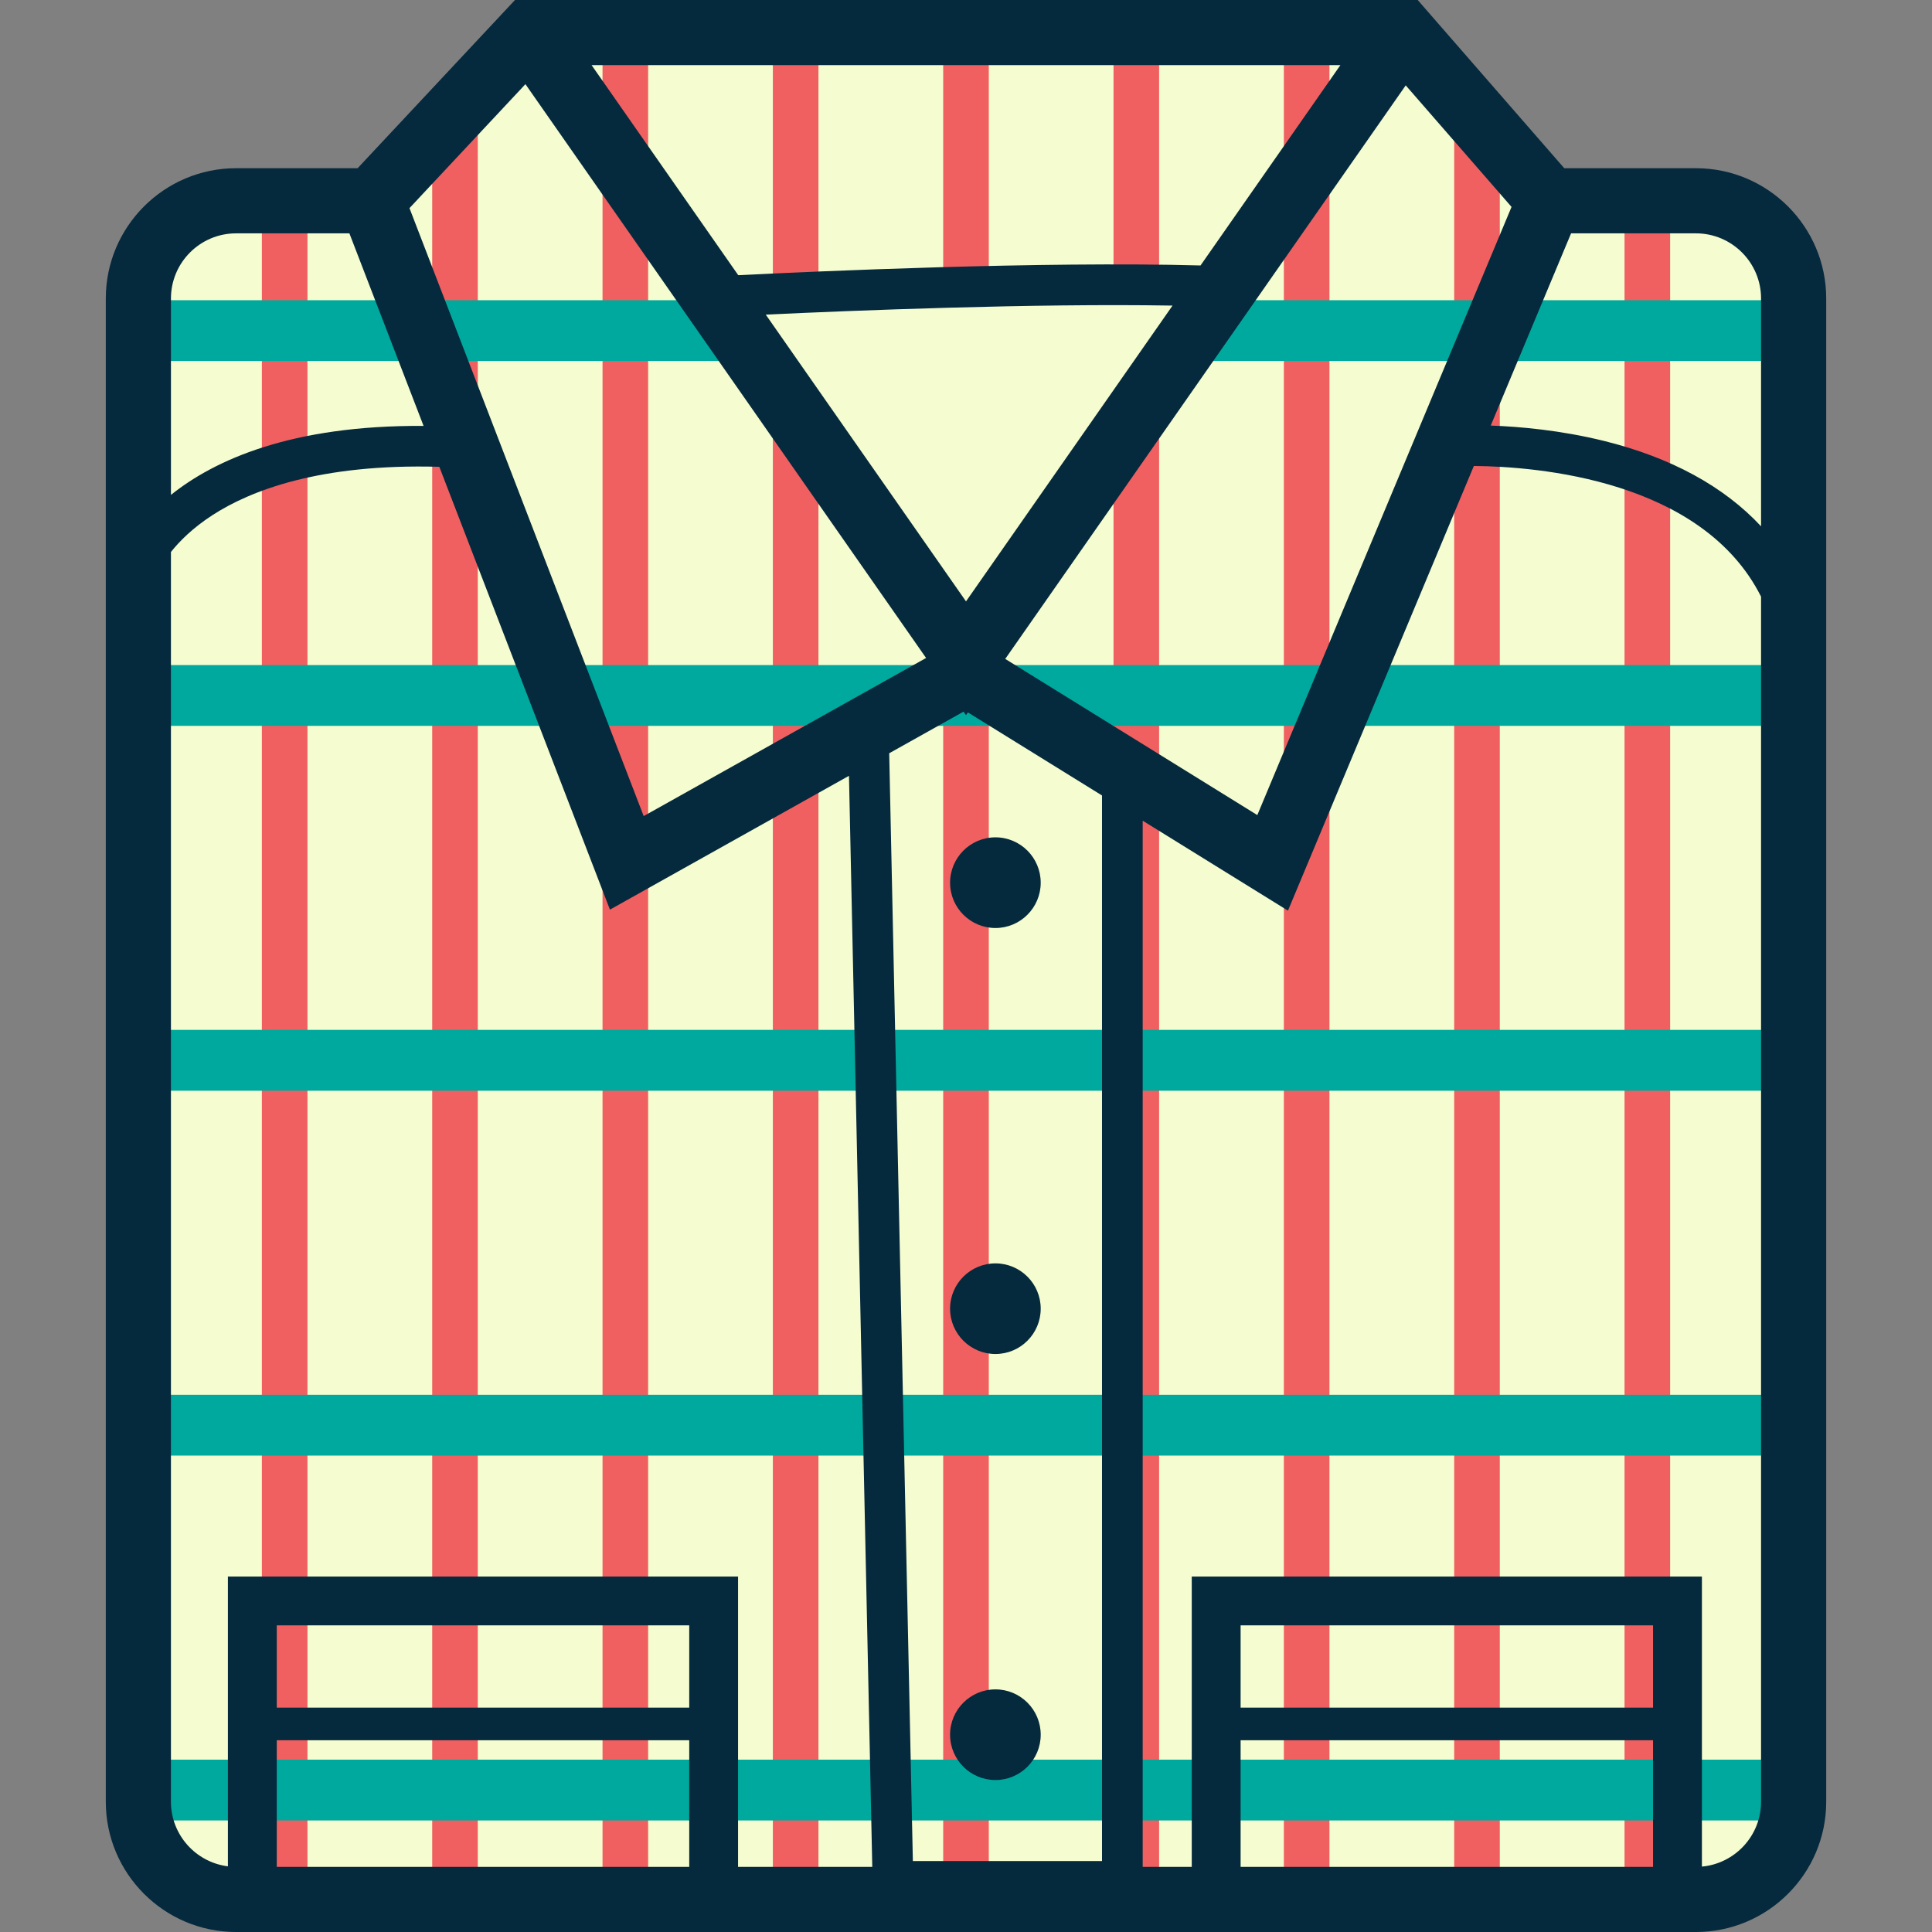
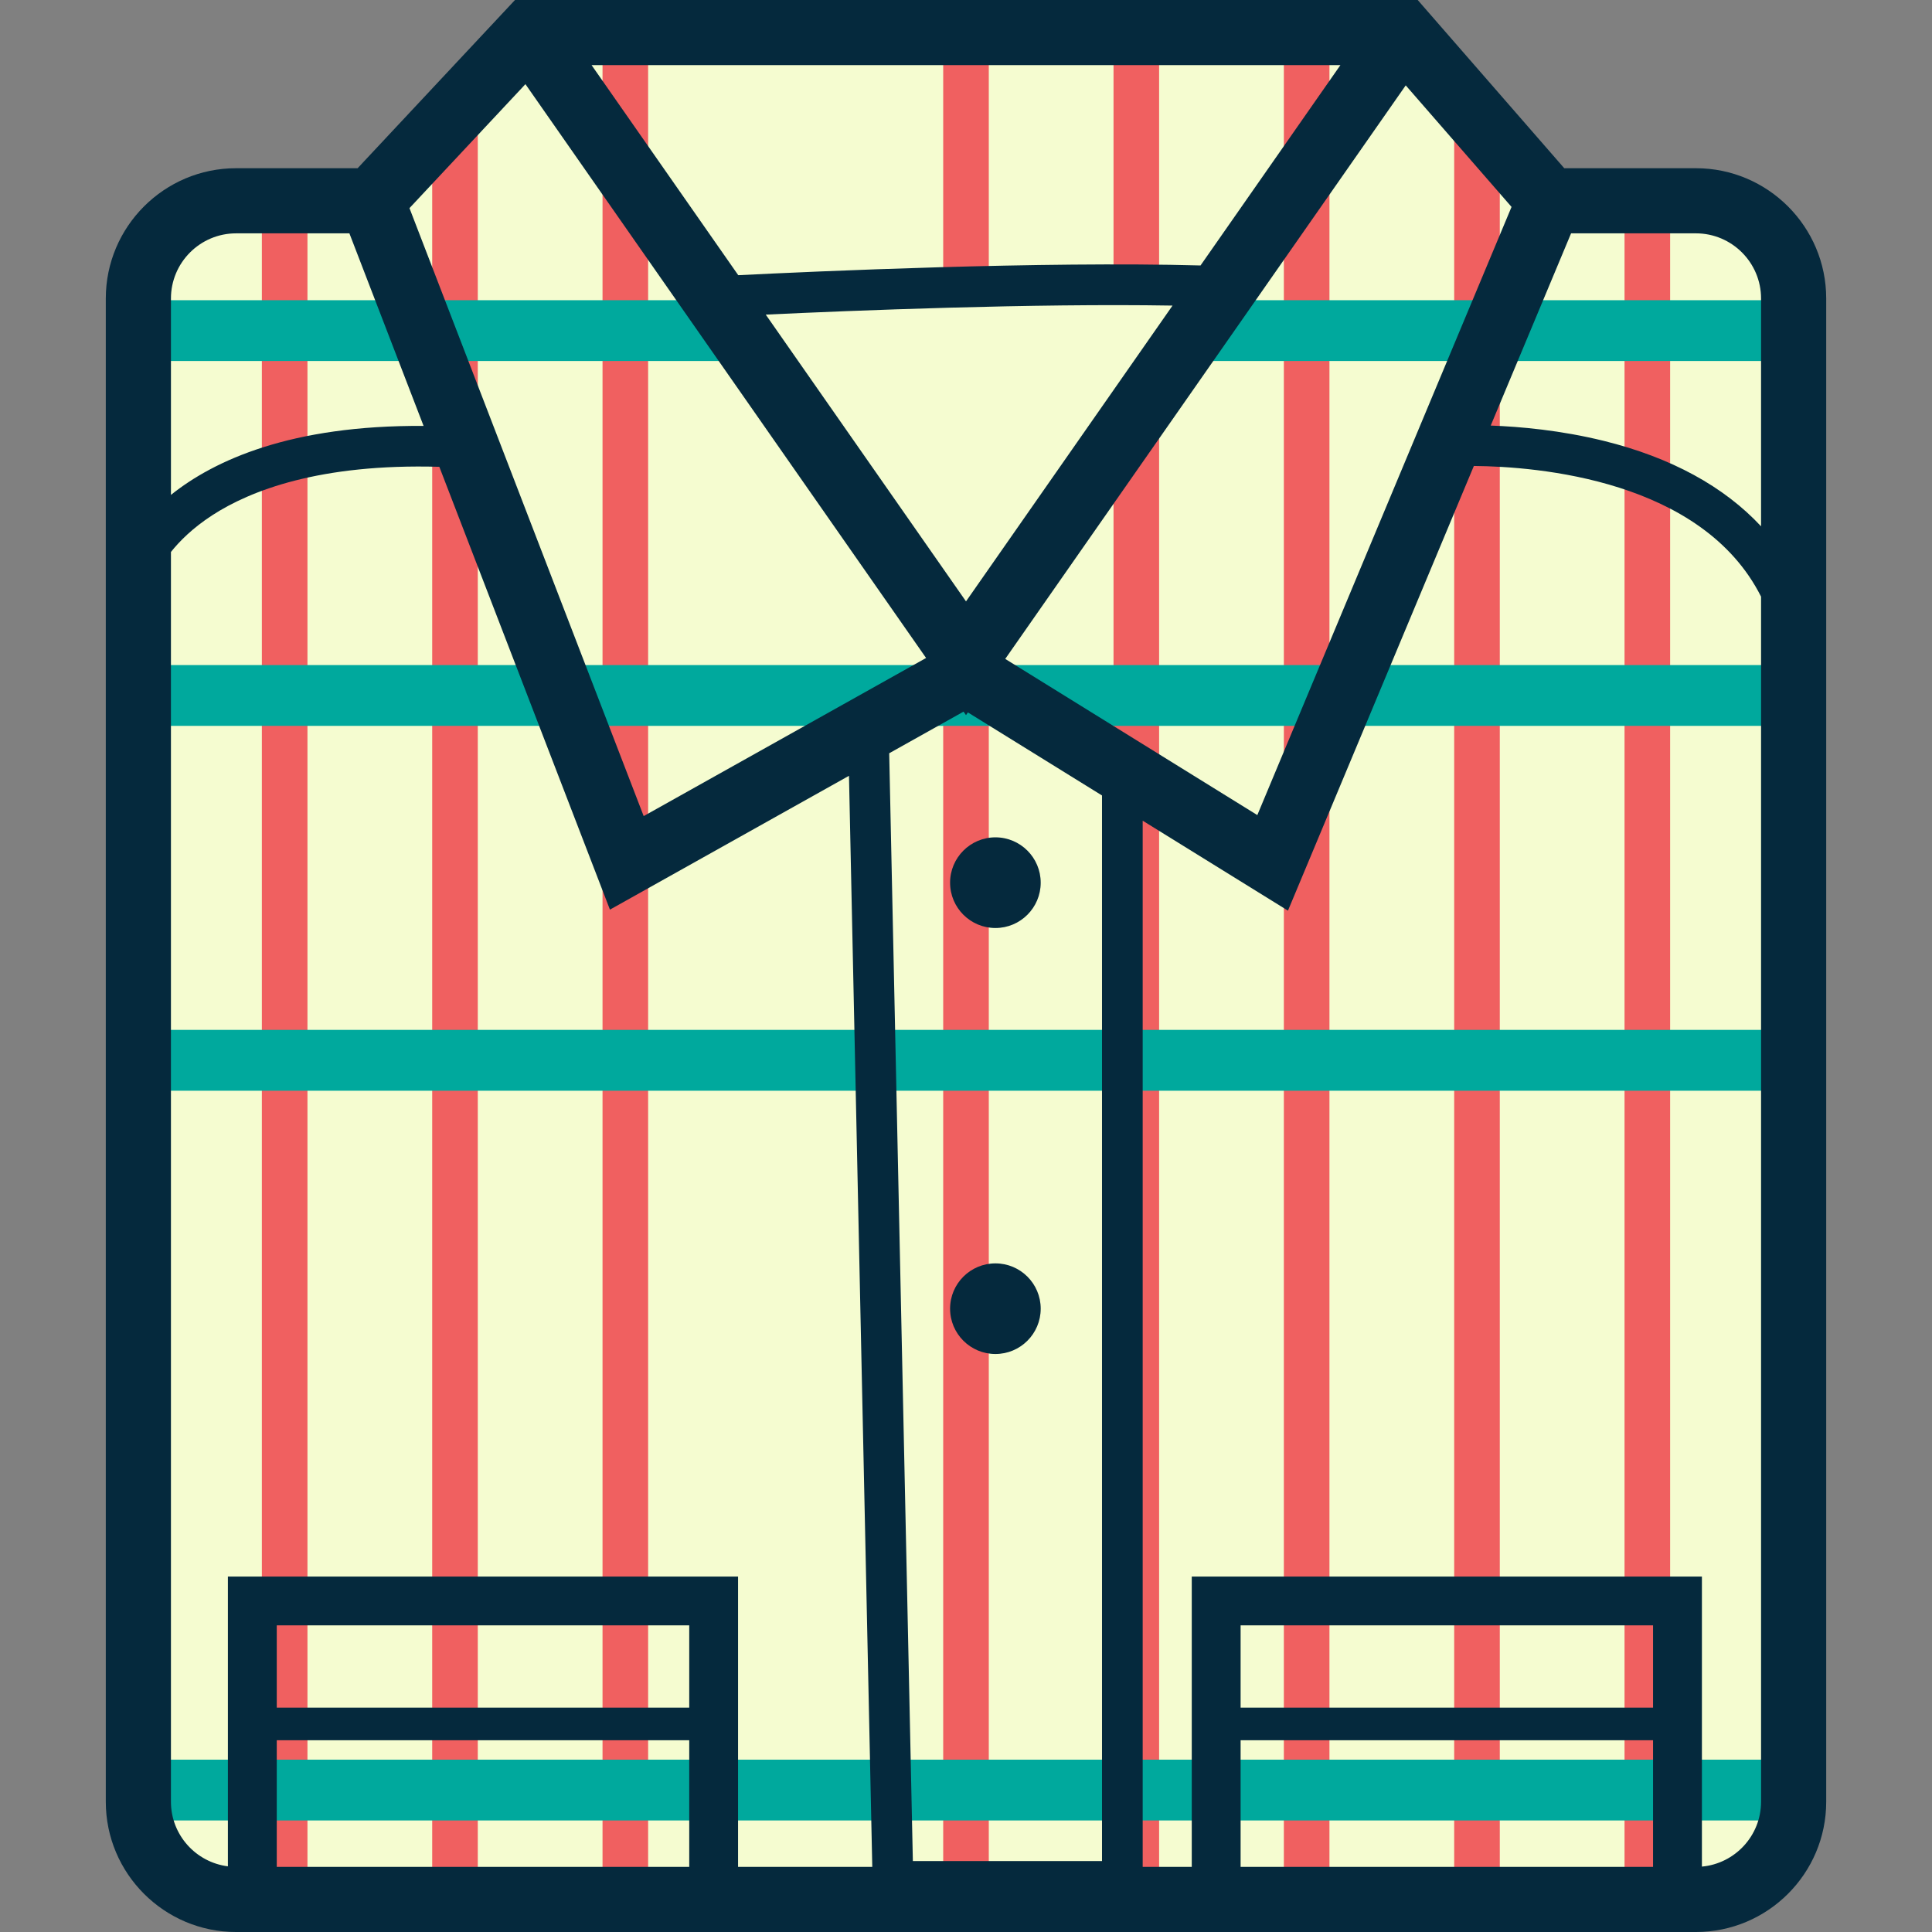
<svg xmlns="http://www.w3.org/2000/svg" id="Capa_1" viewBox="0 0 254.232 254.232" xml:space="preserve">
  <rect x="0" y="0" width="254.232" height="254.232" fill="#808080" stroke="none" />
  <g>
    <path style="fill:#F5FCD0;" d="M236.549,216.592v-40.937c0-26.142-2.678-51.362-2.678-77.563c0-14.327,1.604-28.387,1.604-42.562  c0.004-10.761,2.57-23.588-8.318-29.228c-4.531-2.349-10.17-1.623-15.748-1.625c-6.463,0-10.512-1.877-15.543-5.883  c-3.359-2.674-7.273-6.277-10.553-9.63c-1.301-1.332-2.656-3.993-4.266-4.851c-2.592-1.375-7.586-0.881-10.83-1.033  c-30.867-1.451-62.164,0-93.076,0H66.445L49.326,26.82c-6.418,0-12.84-0.061-19.258,0c-7.699,0.074-9.582,2.855-10.174,10.309  c-1.307,16.357-2.814,31.853-2.664,48.564c0.072,7.979,1.707,15.615,2.557,23.436c0.863,7.895,0.654,16.045,0.654,24.125  c0,18.922-2.676,37.186-2.676,56.18c0,11.782,0.049,23.607-0.535,35.274c-0.484,9.697,0.438,20.443,11.221,23.162  c11.715,2.955,28.07,0.902,40.186,0.938c18.303,0.048,36.617-2.139,55.139-2.139c16.17,0,32.109-0.352,48.1,1.633  c10.988,1.367,22.623,2.457,33.748,1.456c5.992-0.537,13.314-0.616,19.051-2.008C237.693,244.604,236.549,227.451,236.549,216.592" />
    <g>
-       <path style="fill:#F06060;" d="M107.701,2.966c-2.001,0.031-4.001,0.062-6,0.092v244.377c1.998-0.113,3.998-0.215,6-0.313V2.966z" />
+       <path style="fill:#F06060;" d="M107.701,2.966c-2.001,0.031-4.001,0.062-6,0.092c1.998-0.113,3.998-0.215,6-0.313V2.966z" />
      <path style="fill:#F06060;" d="M40.459,26.8c-2-0.006-4,0.006-6,0.01v222.119c1.941,0.227,3.945,0.379,6,0.458V26.8z" />
      <path style="fill:#F06060;" d="M130.115,246.657V2.675c-2,0.016-4,0.035-6,0.058v243.935   C126.118,246.668,128.118,246.663,130.115,246.657z" />
      <path style="fill:#F06060;" d="M62.873,8.193l-6,8.25v232.703c2.046-0.086,4.052-0.169,6-0.233V8.193z" />
      <path style="fill:#F06060;" d="M85.287,3.248c-2.001,0.014-4.002,0.023-6,0.027V248.6c1.999-0.071,3.999-0.152,6-0.251V3.248z" />
      <path style="fill:#F06060;" d="M197.357,250.141V19.928c-0.491-0.361-0.984-0.729-1.492-1.133   c-1.433-1.14-2.966-2.454-4.508-3.841V250.03C193.36,250.107,195.362,250.155,197.357,250.141z" />
      <path style="fill:#F06060;" d="M219.772,24.616c-1.948-0.088-3.967-0.018-6,0.029v224.535c2.021-0.143,4.046-0.315,6-0.565V24.616   z" />
      <path style="fill:#F06060;" d="M174.943,248.669V3.322c-1.68-0.022-3.358,0.024-4.726-0.041c-0.424-0.019-0.85-0.034-1.274-0.053   v244.76c0.978,0.105,1.954,0.192,2.932,0.314C172.891,248.428,173.917,248.549,174.943,248.669z" />
      <path style="fill:#F06060;" d="M152.529,2.739c-1.999-0.033-3.999-0.057-6-0.072v244.056c2.001,0.033,4.001,0.084,6,0.151V2.739z" />
    </g>
    <g>
      <path style="fill:#00A99D;" d="M20.206,143.526h215.345c-0.135-2.667-0.274-5.334-0.412-8H20.422   C20.393,138.203,20.319,140.869,20.206,143.526z" />
      <path style="fill:#00A99D;" d="M19.924,47.501h215.775c0.075-2.721,0.069-5.431-0.238-8H19.924V47.501z" />
-       <rect x="19.924" y="183.539" style="fill:#00A99D;" width="216.625" height="8" />
      <path style="fill:#00A99D;" d="M234.117,87.514H19.924v8h213.98C233.938,92.84,234.006,90.173,234.117,87.514z" />
      <path style="fill:#00A99D;" d="M236.093,231.552H19.924v8h214.147C235.117,237.137,235.734,234.394,236.093,231.552z" />
    </g>
    <path style="fill:#F5FCD0;" d="M93.77,37.728c0,0,57.603-2.551,67.812,1.459l-34.465,46.666L93.77,37.728z" />
    <path style="fill:#05293D;" d="M223.168,22.136H205.84L186.555,0H67.768L47.059,22.136H31.063c-9.449,0-17.141,7.69-17.141,17.142  v197.816c0,9.448,7.691,17.139,17.141,17.139h192.105c9.451,0,17.143-7.691,17.143-17.139V39.277  C240.311,29.826,232.619,22.136,223.168,22.136 M231.738,39.277v29.981c-4.875-5.235-11.834-9.053-20.687-11.241  c-5.662-1.396-11.012-1.878-14.887-2.016l10.574-25.295h16.43C227.895,30.707,231.738,34.553,231.738,39.277 M165.451,107.257  l-33.172-20.55l52.701-75.473l13.924,15.994L165.451,107.257z M120.123,244.893L117.01,99.122l9.783-5.478l0.324,0.46l0.248-0.357  l17.648,10.93v140.218H120.123z M157.977,34.933c-20.861-0.573-50.853,0.78-60.83,1.28L77.844,8.566h98.543L157.977,34.933z   M154.293,40.213l-27.176,38.924l-26.352-37.738C112.188,40.863,135.953,39.903,154.293,40.213 M69.141,11.074l52.723,75.509  l-37.162,20.806L53.883,27.387L69.141,11.074z M31.063,30.707h14.914l9.762,25.34c-17.461-0.122-27.562,4.525-33.244,9.076V39.277  C22.494,34.553,26.338,30.707,31.063,30.707 M22.494,237.094V72.633c1.113-1.396,2.842-3.145,5.438-4.831  c4.969-3.225,14.113-6.825,29.879-6.374l22.451,58.27l31.455-17.61l3.066,143.577H97.121v-38.207H29.99v38.132  C25.772,245.059,22.494,241.453,22.494,237.094 M90.697,224.708H36.42v-10.825h54.277V224.708z M36.42,228.996h54.277v16.669H36.42  V228.996z M217.525,224.708h-54.273v-10.825h54.273V224.708z M163.252,228.996h54.273v16.669h-54.273V228.996z M223.955,245.626  v-38.168h-67.131v38.207h-6.457V107.996l19.115,11.836l24.463-58.516c8.371,0.074,30.039,1.814,37.793,17.196v158.581  C231.738,241.555,228.314,245.225,223.955,245.626" />
    <path style="fill:#05293D;" d="M130.986,110.185c-3.293,0-5.965,2.676-5.965,5.968s2.672,5.964,5.965,5.964  c3.293,0,5.961-2.672,5.961-5.964S134.279,110.185,130.986,110.185" />
    <path style="fill:#05293D;" d="M130.986,166.248c-3.293,0-5.965,2.672-5.965,5.961c0,3.293,2.672,5.964,5.965,5.964  c3.293,0,5.961-2.671,5.961-5.964C136.947,168.92,134.279,166.248,130.986,166.248" />
-     <path style="fill:#05293D;" d="M130.986,222.306c-3.293,0-5.965,2.671-5.965,5.963c0,3.295,2.672,5.965,5.965,5.965  c3.293,0,5.961-2.67,5.961-5.965C136.947,224.976,134.279,222.306,130.986,222.306" />
  </g>
</svg>